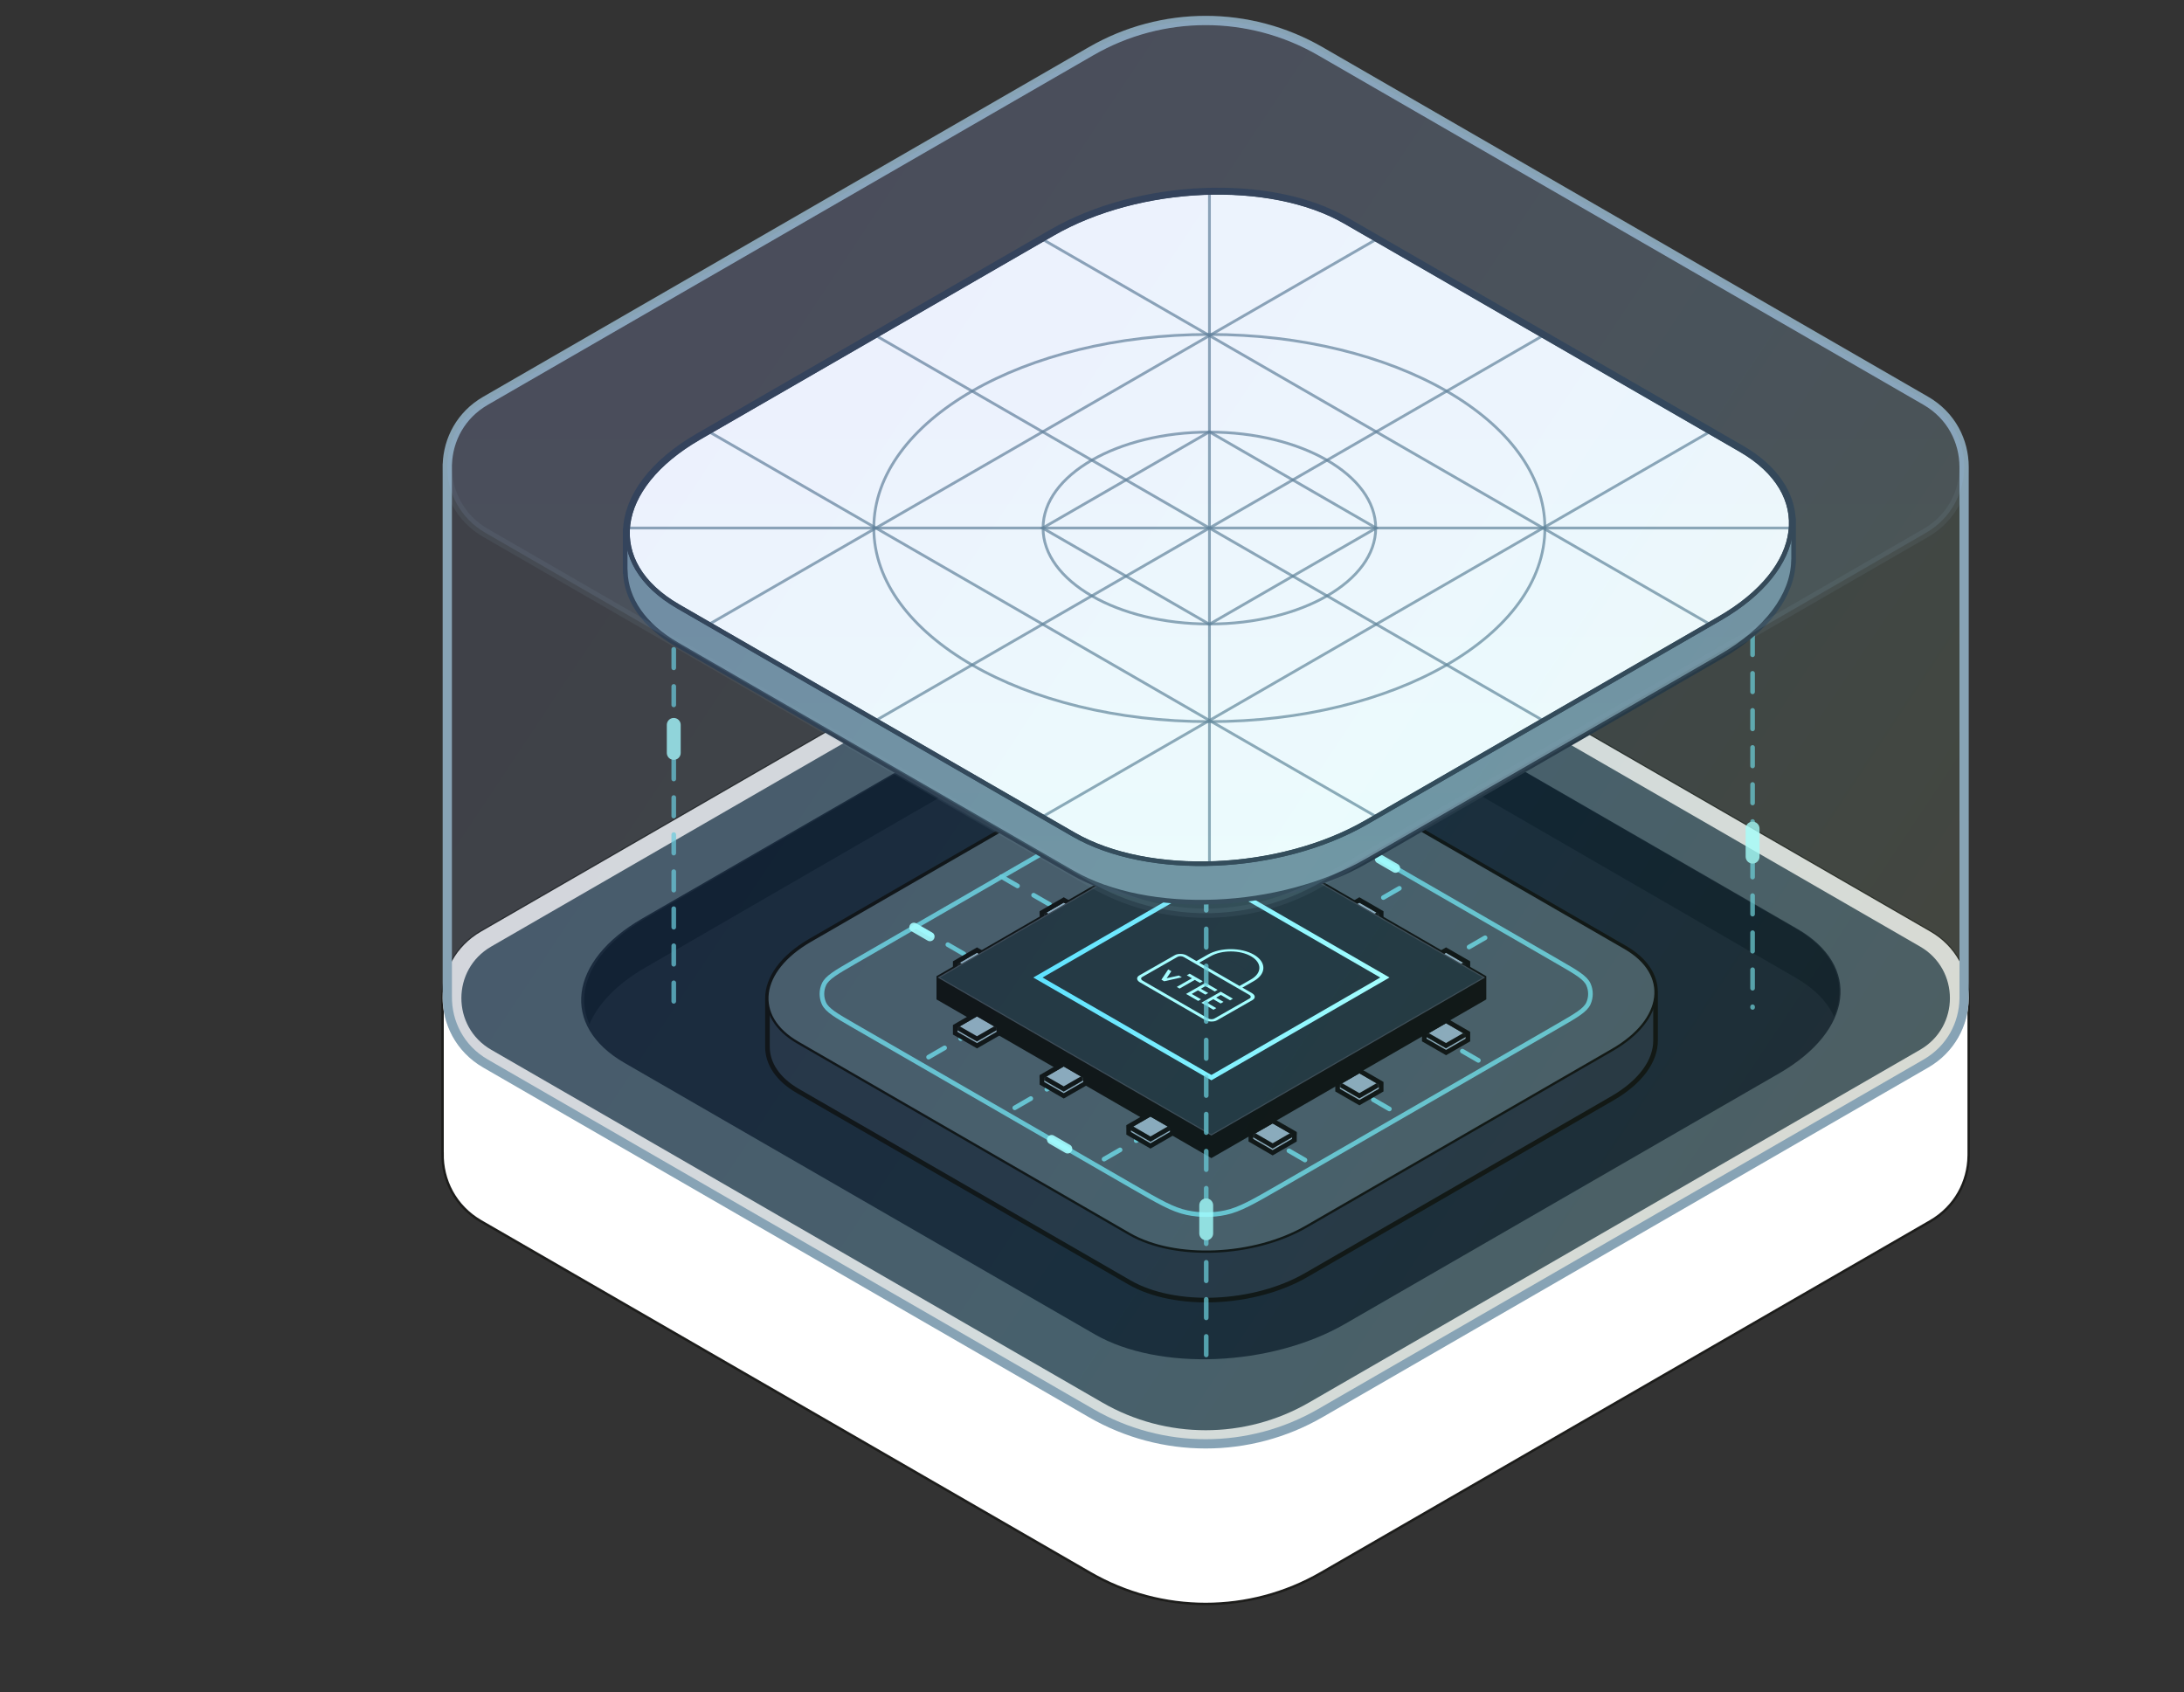
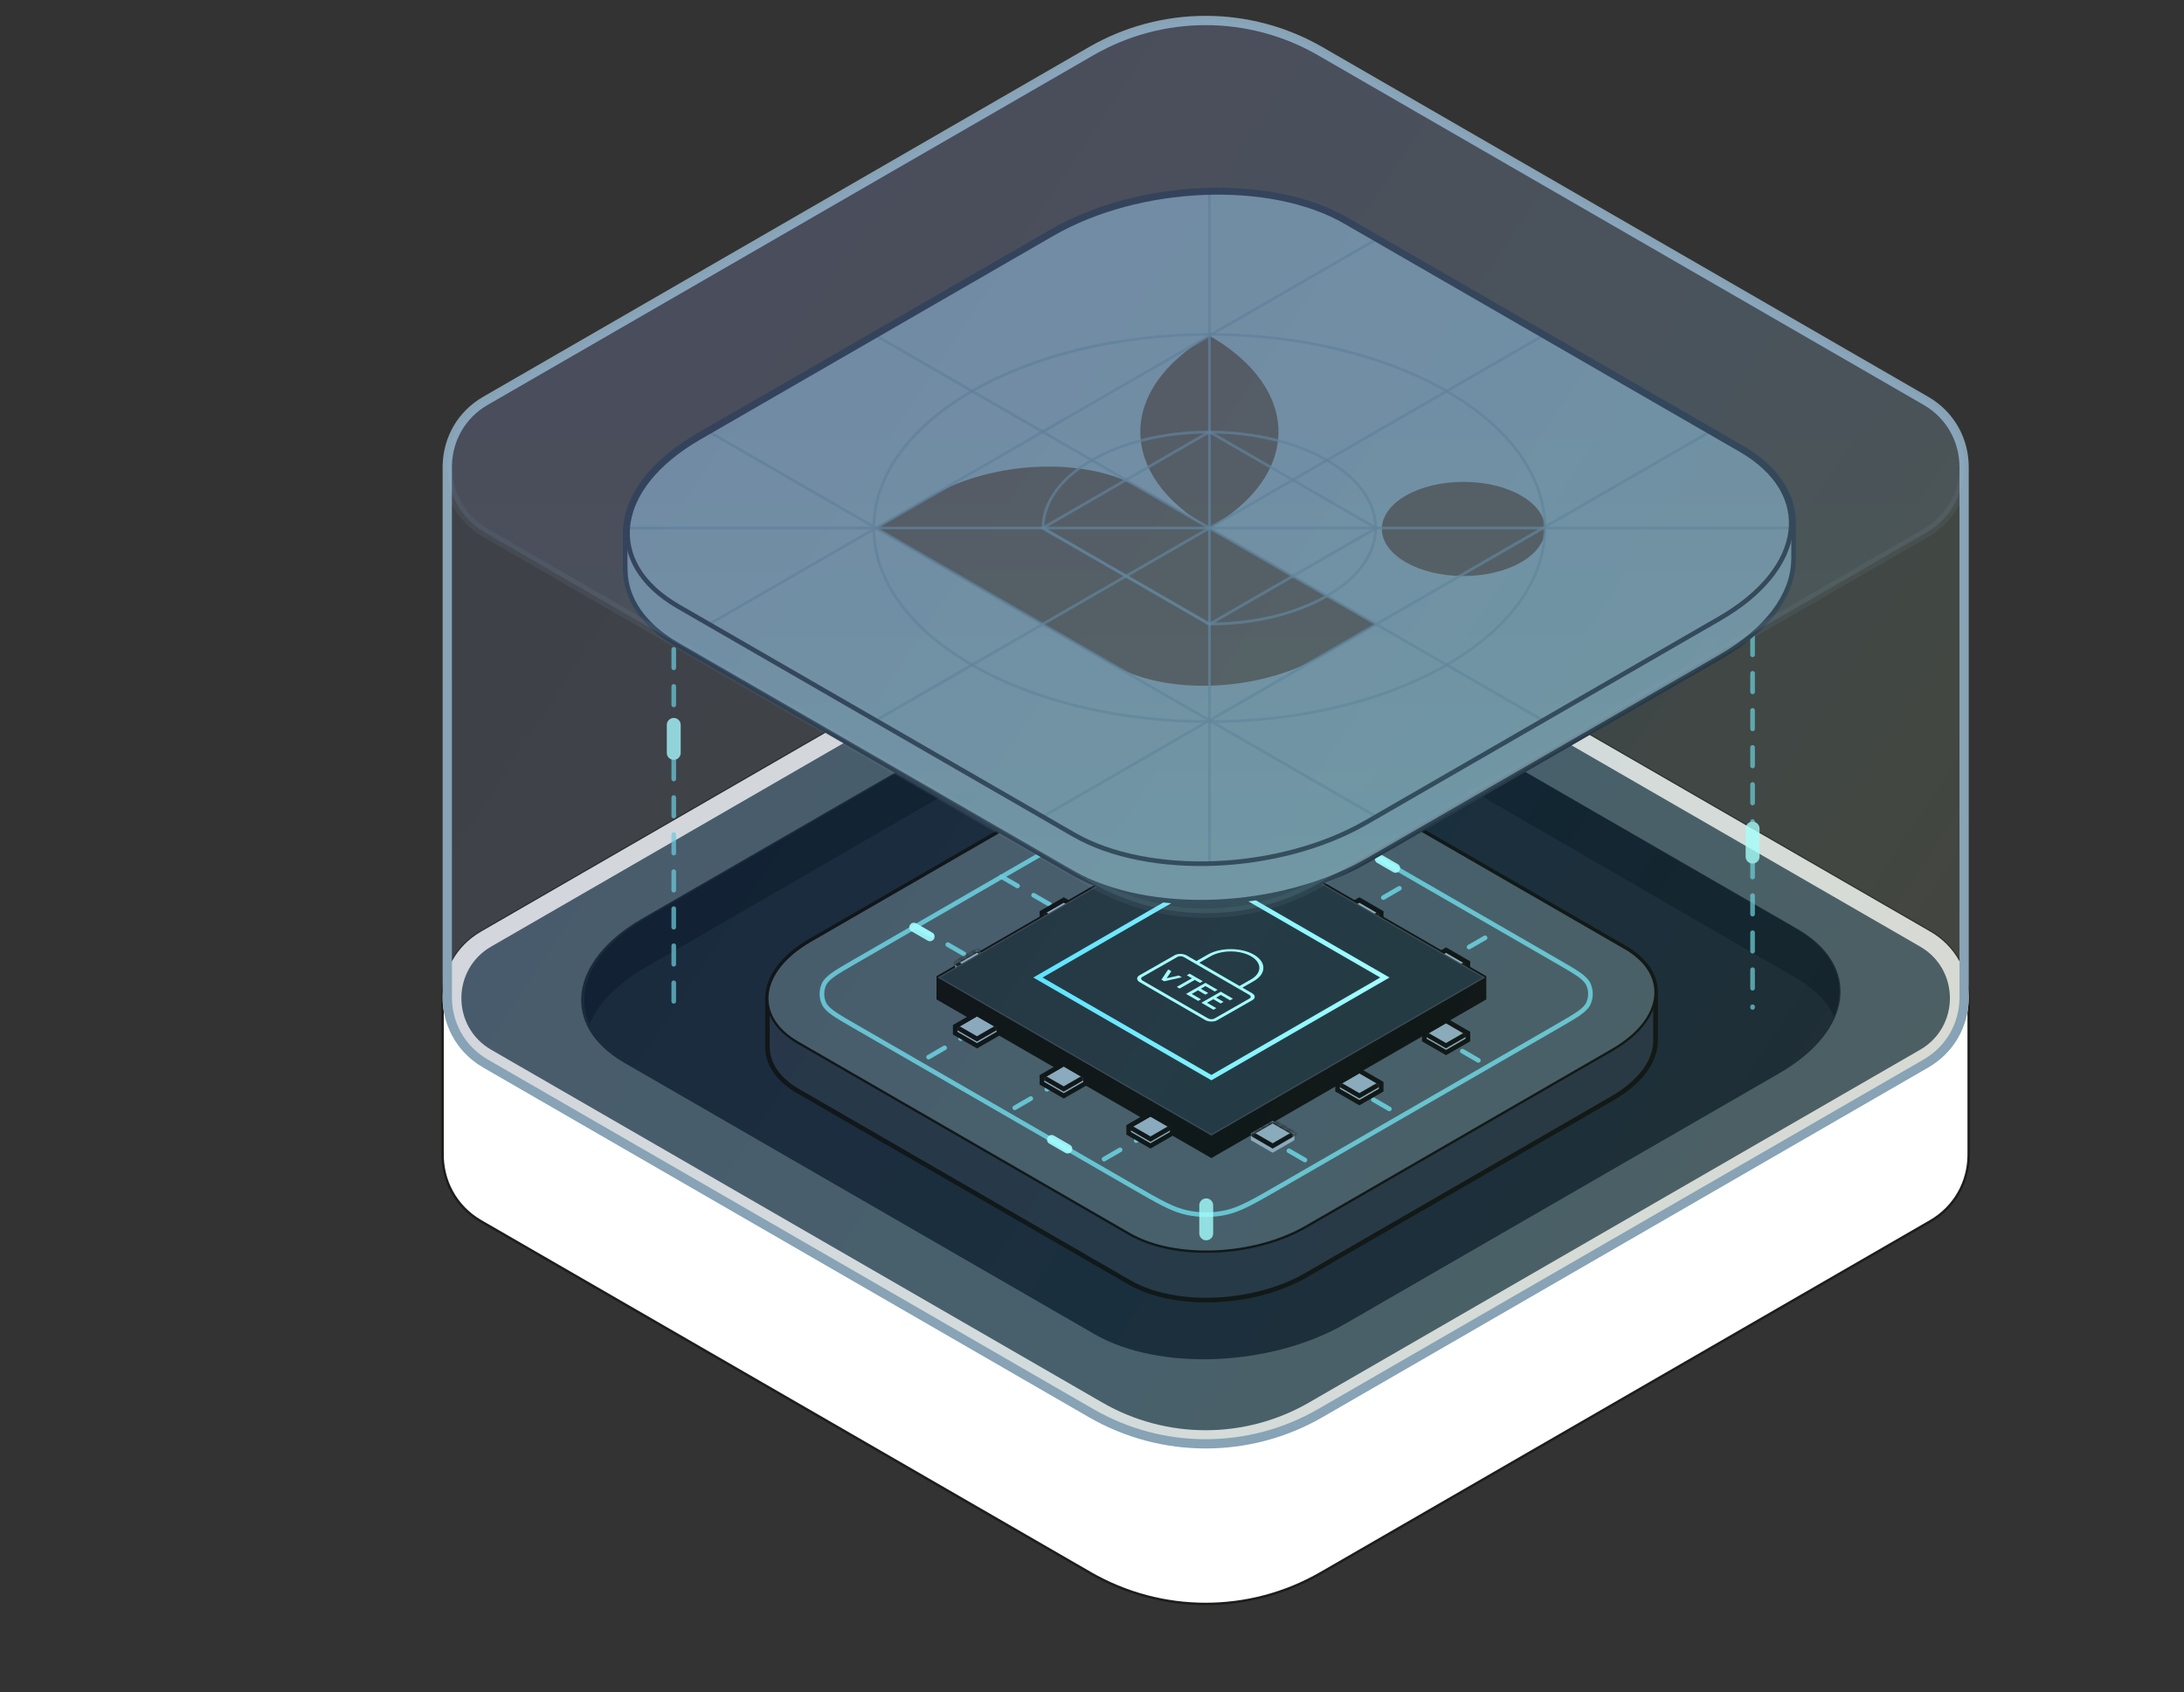
<svg xmlns="http://www.w3.org/2000/svg" width="613" height="475" viewBox="0 0 613 475" fill="none">
  <rect x="0" y="0" width="613" height="475" fill="#333333" stroke="none" />
  <path d="M552.566 280.188C552.566 272.926 548.97 265.664 541.783 261.51L370.741 162.761C350.722 151.205 326.062 151.205 306.043 162.761L135.002 261.51C128.063 265.514 124.477 272.419 124.233 279.424H124.219V323.761H124.223C124.097 331.149 127.688 338.594 135.002 342.818L306.043 441.567C326.062 453.124 350.722 453.124 370.741 441.567L541.783 342.818C548.844 338.74 552.435 331.66 552.561 324.525H552.566V280.188Z" fill="white" stroke="#1D1D1B" stroke-width="0.677" stroke-miterlimit="10" />
  <path d="M306.056 397.61L135.015 298.861C120.636 290.558 120.636 269.808 135.015 261.51L306.056 162.761C326.075 151.205 350.735 151.205 370.754 162.761L541.796 261.51C556.175 269.813 556.175 290.563 541.796 298.861L370.754 397.61C350.735 409.167 326.075 409.167 306.056 397.61Z" fill="#D8D8D8" />
  <path d="M309.401 393.703L137.858 294.663C126.714 288.226 126.714 272.141 137.858 265.709L309.397 166.669C327.343 156.308 349.448 156.308 367.395 166.669L538.938 265.709C550.082 272.146 550.082 288.231 538.938 294.663L367.4 393.703C349.453 404.064 327.348 404.064 309.401 393.703Z" fill="#3D4F5B" />
  <path d="M307.245 374.531L175.277 298.359C157.268 287.962 159.521 269.795 180.32 257.792L302.192 187.449C322.99 175.445 354.451 174.142 372.471 184.539L504.438 260.712C522.447 271.109 520.194 289.275 499.395 301.279L377.524 371.622C356.725 383.625 325.264 384.928 307.245 374.531Z" fill="#0B1928" />
  <path d="M302.573 187.607C323.301 175.624 354.654 174.324 372.612 184.703L504.128 260.747C515.121 267.104 518.535 276.371 514.771 285.352C512.943 281.306 509.412 277.578 504.128 274.522L372.612 198.478C354.654 188.098 323.301 189.4 302.573 201.383L181.119 271.607C173.088 276.251 167.832 281.818 165.45 287.5C161.072 277.805 166.494 266.287 181.119 257.832L302.573 187.607Z" fill="#010E1D" />
  <path d="M464.674 278.532C464.674 273.88 461.857 269.423 456.111 266.102L363.044 212.372C350.333 205.043 328.149 205.954 313.476 214.432L227.528 264.056C219.498 268.694 215.406 274.622 215.406 280.242V293.831C215.406 298.484 218.223 302.94 223.969 306.261L317.036 359.991C329.747 367.321 351.931 366.41 366.604 357.931L452.552 308.308C460.582 303.669 464.674 297.741 464.674 292.121V278.532Z" fill="#182534" stroke="black" stroke-width="1.3" stroke-miterlimit="10" />
  <path d="M317.022 346.405L223.955 292.676C211.244 285.346 212.842 272.523 227.515 264.059L313.463 214.435C328.135 205.971 350.319 205.046 363.03 212.375L456.097 266.105C468.808 273.434 467.211 286.257 452.538 294.722L366.59 344.345C351.917 352.81 329.733 353.735 317.022 346.405Z" fill="#3D4F5B" stroke="black" stroke-width="0.65" stroke-miterlimit="10" />
  <path d="M332.401 312.376L307.254 326.893M307.336 297.971L282.384 312.376M283.147 283.741L258.498 297.971M343.751 312.626L368.898 327.143M367.454 298.29L393.136 313.116M392.433 284.655L417.559 299.16M257.026 259.965L276.21 271.04M306.095 232.318L325.279 243.393M281.096 246.085L300.28 257.16M354.579 243.068L372.545 232.697M379.267 257.153L397.118 246.847M403.323 271.04L421.065 260.798" stroke="#64CAD8" stroke-opacity="0.9" stroke-width="1.3" stroke-miterlimit="10" stroke-linecap="round" stroke-dasharray="5.2 5.2" />
  <path d="M359.334 332.982C351.762 337.351 347.976 339.536 343.951 340.391C340.39 341.147 336.71 341.147 333.149 340.391C329.124 339.536 325.338 337.351 317.766 332.982L239.796 287.992C234.677 285.038 232.117 283.561 231.258 281.633C230.508 279.95 230.508 278.029 231.257 276.346C232.116 274.417 234.675 272.939 239.793 269.984L317.756 224.968C325.331 220.594 329.119 218.407 333.146 217.551C336.709 216.793 340.391 216.793 343.954 217.551C347.981 218.407 351.769 220.594 359.345 224.968L437.307 269.984C442.425 272.939 444.985 274.417 445.843 276.346C446.592 278.029 446.592 279.95 445.843 281.633C444.983 283.561 442.424 285.038 437.304 287.992L359.334 332.982Z" stroke="#64CAD8" stroke-opacity="0.9" stroke-width="1.3" stroke-miterlimit="10" stroke-linecap="round" />
  <path opacity="0.9" d="M391.688 243.695L387.186 241.096" stroke="#A4FFFF" stroke-width="2.599" stroke-miterlimit="10" stroke-linecap="round" stroke-linejoin="round" />
  <path opacity="0.9" d="M261.016 262.906L256.514 260.307" stroke="#A4FFFF" stroke-width="2.599" stroke-miterlimit="10" stroke-linecap="round" stroke-linejoin="round" />
  <path opacity="0.9" d="M295.16 319.891L299.662 322.49" stroke="#A4FFFF" stroke-width="2.599" stroke-miterlimit="10" stroke-linecap="round" stroke-linejoin="round" />
  <path d="M416.52 274.395L340.002 230.203L263.504 274.395V280.164L340.002 324.336L416.52 280.164V274.395Z" fill="black" stroke="black" stroke-width="1.3" stroke-miterlimit="10" />
  <path d="M268.113 272.145L274.229 275.664L280.344 272.145V270.222L274.229 266.684L268.113 270.222V272.145Z" fill="#87A3B5" />
  <mask id="mask0_22789_158139" style="mask-type:luminance" maskUnits="userSpaceOnUse" x="268" y="266" width="13" height="10">
    <path d="M268.094 272.145L274.209 275.664L280.324 272.145V270.222L274.209 266.684L268.094 270.222V272.145Z" fill="white" />
  </mask>
  <g mask="url(#mask0_22789_158139)">
    <path d="M274.209 266.684L280.324 270.222L274.209 273.741L268.094 270.222L274.209 266.684Z" fill="#87A3B5" stroke="black" stroke-width="1.3" stroke-miterlimit="10" />
  </g>
-   <path d="M268.113 272.145L274.229 275.664L280.344 272.145V270.222L274.229 266.684L268.113 270.222V272.145Z" stroke="black" stroke-width="1.3" stroke-miterlimit="10" />
  <path d="M351.086 244.024L357.201 247.562L363.316 244.024V242.101L357.201 238.562L351.086 242.101V244.024Z" fill="#87A3B5" />
  <mask id="mask1_22789_158139" style="mask-type:luminance" maskUnits="userSpaceOnUse" x="351" y="238" width="13" height="10">
    <path d="M351.094 244.028L357.209 247.566L363.324 244.028V242.105L357.209 238.566L351.094 242.105V244.028Z" fill="white" />
  </mask>
  <g mask="url(#mask1_22789_158139)">
    <path d="M357.209 238.566L363.324 242.105L357.209 245.643L351.094 242.105L357.209 238.566Z" fill="#87A3B5" stroke="black" stroke-width="1.3" stroke-miterlimit="10" />
  </g>
  <path d="M351.086 244.024L357.201 247.562L363.316 244.024V242.101L357.201 238.562L351.086 242.101V244.024Z" stroke="black" stroke-width="1.3" stroke-miterlimit="10" />
  <path d="M316.793 244.024L322.908 247.562L329.023 244.024V242.101L322.908 238.562L316.793 242.101V244.024Z" fill="#87A3B5" />
  <mask id="mask2_22789_158139" style="mask-type:luminance" maskUnits="userSpaceOnUse" x="316" y="238" width="14" height="10">
    <path d="M316.801 244.028L322.916 247.566L329.031 244.028V242.105L322.916 238.566L316.801 242.105V244.028Z" fill="white" />
  </mask>
  <g mask="url(#mask2_22789_158139)">
    <path d="M322.916 238.566L329.031 242.105L322.916 245.643L316.801 242.105L322.916 238.566Z" fill="#87A3B5" stroke="black" stroke-width="1.3" stroke-miterlimit="10" />
  </g>
  <path d="M316.793 244.024L322.908 247.562L329.023 244.024V242.101L322.908 238.562L316.793 242.101V244.024Z" stroke="black" stroke-width="1.3" stroke-miterlimit="10" />
  <path d="M292.457 258.083L298.572 261.602L304.688 258.083V256.159L298.572 252.621L292.457 256.159V258.083Z" fill="#87A3B5" />
  <mask id="mask3_22789_158139" style="mask-type:luminance" maskUnits="userSpaceOnUse" x="292" y="252" width="13" height="10">
    <path d="M292.441 258.079L298.557 261.598L304.672 258.079V256.156L298.557 252.617L292.441 256.156V258.079Z" fill="white" />
  </mask>
  <g mask="url(#mask3_22789_158139)">
    <path d="M298.557 252.617L304.672 256.156L298.557 259.675L292.441 256.156L298.557 252.617Z" fill="#87A3B5" stroke="black" stroke-width="1.3" stroke-miterlimit="10" />
  </g>
  <path d="M292.457 258.083L298.572 261.602L304.688 258.083V256.159L298.572 252.621L292.457 256.159V258.083Z" stroke="black" stroke-width="1.3" stroke-miterlimit="10" />
  <path d="M399.766 291.934L405.881 295.453L411.996 291.934V290.011L405.881 286.473L399.766 290.011V291.934Z" fill="#87A3B5" />
  <mask id="mask4_22789_158139" style="mask-type:luminance" maskUnits="userSpaceOnUse" x="399" y="286" width="13" height="10">
    <path d="M399.734 291.934L405.85 295.453L411.965 291.934V290.011L405.85 286.473L399.734 290.011V291.934Z" fill="white" />
  </mask>
  <g mask="url(#mask4_22789_158139)">
    <path d="M405.85 286.473L411.965 290.011L405.85 293.53L399.734 290.011L405.85 286.473Z" fill="#87A3B5" stroke="black" stroke-width="1.3" stroke-miterlimit="10" />
  </g>
  <path d="M399.766 291.934L405.881 295.453L411.996 291.934V290.011L405.881 286.473L399.766 290.011V291.934Z" stroke="black" stroke-width="1.3" stroke-miterlimit="10" />
  <path d="M399.766 272.145L405.881 275.664L411.996 272.145V270.222L405.881 266.684L399.766 270.222V272.145Z" fill="#87A3B5" />
  <mask id="mask5_22789_158139" style="mask-type:luminance" maskUnits="userSpaceOnUse" x="399" y="266" width="13" height="10">
    <path d="M399.734 272.145L405.85 275.664L411.965 272.145V270.222L405.85 266.684L399.734 270.222V272.145Z" fill="white" />
  </mask>
  <g mask="url(#mask5_22789_158139)">
    <path d="M405.85 266.684L411.965 270.222L405.85 273.741L399.734 270.222L405.85 266.684Z" fill="#87A3B5" stroke="black" stroke-width="1.3" stroke-miterlimit="10" />
  </g>
  <path d="M399.766 272.145L405.881 275.664L411.996 272.145V270.222L405.881 266.684L399.766 270.222V272.145Z" stroke="black" stroke-width="1.3" stroke-miterlimit="10" />
  <path d="M375.434 258.083L381.549 261.602L387.664 258.083V256.159L381.549 252.621L375.434 256.159V258.083Z" fill="#87A3B5" />
  <mask id="mask6_22789_158139" style="mask-type:luminance" maskUnits="userSpaceOnUse" x="375" y="252" width="13" height="10">
    <path d="M375.426 258.079L381.541 261.598L387.656 258.079V256.156L381.541 252.617L375.426 256.156V258.079Z" fill="white" />
  </mask>
  <g mask="url(#mask6_22789_158139)">
    <path d="M381.541 252.617L387.656 256.156L381.541 259.675L375.426 256.156L381.541 252.617Z" fill="#87A3B5" stroke="black" stroke-width="1.3" stroke-miterlimit="10" />
  </g>
  <path d="M375.434 258.083L381.549 261.602L387.664 258.083V256.159L381.549 252.621L375.434 256.159V258.083Z" stroke="black" stroke-width="1.3" stroke-miterlimit="10" />
  <path d="M268.113 290.024L274.229 293.543L280.344 290.024V288.101L274.229 284.562L268.113 288.101V290.024Z" fill="#87A3B5" />
  <mask id="mask7_22789_158139" style="mask-type:luminance" maskUnits="userSpaceOnUse" x="268" y="284" width="13" height="10">
    <path d="M268.094 290.028L274.209 293.547L280.324 290.028V288.105L274.209 284.566L268.094 288.105V290.028Z" fill="white" />
  </mask>
  <g mask="url(#mask7_22789_158139)">
    <path d="M274.209 284.566L280.324 288.105L274.209 291.624L268.094 288.105L274.209 284.566Z" fill="#87A3B5" stroke="black" stroke-width="1.3" stroke-miterlimit="10" />
  </g>
  <path d="M268.113 290.024L274.229 293.543L280.344 290.024V288.101L274.229 284.562L268.113 288.101V290.024Z" stroke="black" stroke-width="1.3" stroke-miterlimit="10" />
  <path d="M292.457 304.086L298.572 307.606L304.688 304.086V302.163L298.572 298.625L292.457 302.163V304.086Z" fill="#87A3B5" />
  <mask id="mask8_22789_158139" style="mask-type:luminance" maskUnits="userSpaceOnUse" x="292" y="298" width="13" height="10">
    <path d="M292.441 304.09L298.557 307.609L304.672 304.09V302.167L298.557 298.629L292.441 302.167V304.09Z" fill="white" />
  </mask>
  <g mask="url(#mask8_22789_158139)">
    <path d="M298.557 298.629L304.672 302.167L298.557 305.686L292.441 302.167L298.557 298.629Z" fill="#87A3B5" stroke="black" stroke-width="1.3" stroke-miterlimit="10" />
  </g>
  <path d="M292.457 304.086L298.572 307.606L304.688 304.086V302.163L298.572 298.625L292.457 302.163V304.086Z" stroke="black" stroke-width="1.3" stroke-miterlimit="10" />
  <path d="M316.793 318.126L322.908 321.664L329.023 318.126V316.203L322.908 312.684L316.793 316.203V318.126Z" fill="#87A3B5" />
  <mask id="mask9_22789_158139" style="mask-type:luminance" maskUnits="userSpaceOnUse" x="316" y="312" width="14" height="10">
    <path d="M316.801 318.138L322.916 321.676L329.031 318.138V316.214L322.916 312.695L316.801 316.214V318.138Z" fill="white" />
  </mask>
  <g mask="url(#mask9_22789_158139)">
    <path d="M322.916 312.695L329.031 316.214L322.916 319.753L316.801 316.214L322.916 312.695Z" fill="#87A3B5" stroke="black" stroke-width="1.3" stroke-miterlimit="10" />
  </g>
  <path d="M316.793 318.126L322.908 321.664L329.023 318.126V316.203L322.908 312.684L316.793 316.203V318.126Z" stroke="black" stroke-width="1.3" stroke-miterlimit="10" />
  <path d="M351.086 320.048L357.201 323.586L363.316 320.048V318.125L357.201 314.605L351.086 318.125V320.048Z" fill="#87A3B5" />
  <mask id="mask10_22789_158139" style="mask-type:luminance" maskUnits="userSpaceOnUse" x="351" y="314" width="13" height="10">
    <path d="M351.094 320.052L357.209 323.59L363.324 320.052V318.129L357.209 314.609L351.094 318.129V320.052Z" fill="white" />
  </mask>
  <g mask="url(#mask10_22789_158139)">
    <path d="M357.209 314.609L363.324 318.129L357.209 321.667L351.094 318.129L357.209 314.609Z" fill="#87A3B5" stroke="black" stroke-width="1.3" stroke-miterlimit="10" />
  </g>
-   <path d="M351.086 320.048L357.201 323.586L363.316 320.048V318.125L357.201 314.605L351.086 318.125V320.048Z" stroke="black" stroke-width="1.3" stroke-miterlimit="10" />
  <path d="M375.434 306.004L381.549 309.524L387.664 306.004V304.081L381.549 300.543L375.434 304.081V306.004Z" fill="#87A3B5" />
  <mask id="mask11_22789_158139" style="mask-type:luminance" maskUnits="userSpaceOnUse" x="375" y="300" width="13" height="10">
    <path d="M375.426 305.997L381.541 309.516L387.656 305.997V304.074L381.541 300.535L375.426 304.074V305.997Z" fill="white" />
  </mask>
  <g mask="url(#mask11_22789_158139)">
    <path d="M381.541 300.535L387.656 304.074L381.541 307.593L375.426 304.074L381.541 300.535Z" fill="#87A3B5" stroke="black" stroke-width="1.3" stroke-miterlimit="10" />
  </g>
  <path d="M375.434 306.004L381.549 309.524L387.664 306.004V304.081L381.549 300.543L375.434 304.081V306.004Z" stroke="black" stroke-width="1.3" stroke-miterlimit="10" />
  <path d="M340.002 318.567L263.504 274.395L340.002 230.203L416.52 274.395L340.002 318.567Z" fill="#162630" stroke="#313A45" stroke-width="0.325" stroke-miterlimit="10" />
  <path d="M340.012 302.492L291.32 274.396L340.012 246.281L388.703 274.396L340.012 302.492Z" stroke="url(#paint0_linear_22789_158139)" stroke-width="1.3" stroke-miterlimit="10" />
  <path d="M339.765 281.857L353.227 274.167L339.765 266.473L326.304 274.167L339.765 281.857Z" fill="#161F30" />
  <path d="M339.765 281.857L353.227 274.167L339.765 266.473L326.304 274.167L339.765 281.857Z" fill="#162630" />
  <path fill-rule="evenodd" clip-rule="evenodd" d="M339.032 267.943C342.603 265.907 348.382 265.924 351.941 267.981C355.499 270.037 355.49 273.355 351.919 275.391L348.702 277.226L351.419 278.797C352.344 279.331 352.468 280.197 351.536 280.729L341.609 286.39C340.677 286.921 339.169 286.844 338.244 286.31L319.922 275.72C318.997 275.186 318.873 274.319 319.805 273.788L329.733 268.127C330.664 267.596 332.172 267.672 333.097 268.207L335.815 269.778L339.032 267.943ZM332.3 268.662C331.741 268.338 330.949 268.346 330.527 268.586L320.599 274.247C320.177 274.488 320.159 274.943 320.719 275.266L339.041 285.855C339.6 286.178 340.392 286.171 340.814 285.931L350.742 280.27C351.164 280.029 351.182 279.574 350.622 279.251L332.3 268.662ZM336.609 270.237L339.826 268.402C342.957 266.617 348.024 266.632 351.144 268.435C354.264 270.238 354.255 273.147 351.125 274.932L347.908 276.767L336.609 270.237Z" fill="#A4FFFF" />
  <path fill-rule="evenodd" clip-rule="evenodd" d="M342.651 278.37L346.052 280.336L345.255 280.791L342.649 279.284L341.343 280.028L343.419 281.228L342.622 281.683L340.546 280.483L338.788 281.485L341.395 282.992L340.598 283.446L337.197 281.481L342.651 278.37ZM334.553 274.605L333.107 273.769L333.904 273.315L337.591 275.446L336.794 275.9L335.348 275.064L331.089 277.493L330.294 277.034L334.553 274.605ZM338.354 275.887L341.755 277.853L340.958 278.307L338.352 276.8L337.046 277.545L339.122 278.745L338.325 279.199L336.249 277.999L334.491 279.002L337.098 280.508L336.301 280.963L332.9 278.997L338.354 275.887ZM327.892 272.121L328.764 272.625L327.454 274.598L330.858 273.835L331.724 274.336L329.046 274.935L326.758 275.448L325.982 274.999L327.892 272.121Z" fill="#A4FFFF" />
  <g opacity="0.8">
    <path d="M491.91 157.805L491.91 282.783" stroke="#64CAD8" stroke-opacity="0.9" stroke-width="1.3" stroke-miterlimit="10" stroke-linecap="round" stroke-dasharray="5.2 5.2" />
    <path d="M491.91 232.594L491.91 240.459" stroke="#A4FFFF" stroke-width="3.899" stroke-miterlimit="10" stroke-linecap="round" stroke-linejoin="round" />
    <path d="M189.109 161.473L189.109 282.784" stroke="#64CAD8" stroke-opacity="0.9" stroke-width="1.3" stroke-miterlimit="10" stroke-linecap="round" stroke-dasharray="5.2 5.2" />
    <path d="M189.109 203.48L189.109 211.346" stroke="#A4FFFF" stroke-width="3.899" stroke-miterlimit="10" stroke-linecap="round" stroke-linejoin="round" />
-     <path d="M338.559 146.332L338.559 381.553" stroke="#64CAD8" stroke-opacity="0.9" stroke-width="1.3" stroke-miterlimit="10" stroke-linecap="round" stroke-dasharray="5.2 5.2" />
    <path d="M338.559 338.344L338.559 346.209" stroke="#A4FFFF" stroke-width="3.899" stroke-miterlimit="10" stroke-linecap="round" stroke-linejoin="round" />
  </g>
  <path d="M337.688 53.43C352.634 52.81 367.228 55.478 377.896 61.634L488.877 125.665C498.292 131.1 503.136 138.399 503.392 146.167H503.425V157.61H503.392C503.084 167.055 496.08 176.779 482.983 184.332L383.801 241.552L383.802 241.553C371.54 248.632 356.159 252.544 341.207 253.163C326.261 253.782 311.668 251.114 300.999 244.958L190.019 180.927C180.604 175.492 175.76 168.193 175.504 160.426H175.472V148.982H175.504C175.811 139.538 182.815 129.813 195.912 122.26L295.095 65.039C307.357 57.96 322.736 54.049 337.688 53.43Z" fill="#647F8F" stroke="#182534" stroke-width="1.3" stroke-miterlimit="10" />
  <path d="M312.507 186.697L245.84 148.232L261.533 139.175C278.718 129.259 304.717 128.182 319.602 136.774L386.269 175.238L370.576 184.295C353.392 194.211 327.392 195.288 312.507 186.697Z" fill="#424242" />
  <path d="M410.766 161.694C423.414 161.694 433.668 155.776 433.668 148.476C433.668 141.176 423.414 135.258 410.766 135.258C398.117 135.258 387.863 141.176 387.863 148.476C387.863 155.776 398.117 161.694 410.766 161.694Z" fill="#424242" />
  <path d="M339.45 148.231C313.595 133.315 313.595 109.135 339.45 94.219C365.304 109.135 365.304 133.315 339.45 148.231Z" fill="#424242" />
-   <path d="M301.319 234.248L190.338 170.217C169.279 158.065 171.921 136.845 196.232 122.819L295.414 65.599C319.726 51.573 356.508 50.041 377.567 62.193L488.547 126.225C509.606 138.377 506.965 159.597 482.654 173.622L383.471 230.843C359.16 244.868 322.377 246.4 301.319 234.248Z" fill="#FDFDFD" stroke="#182534" stroke-width="1.231" stroke-miterlimit="10" />
  <path d="M245.832 202.231L433.071 94.207" stroke="#517083" stroke-opacity="0.7" stroke-width="0.78" stroke-miterlimit="10" />
  <path d="M292.66 229.234L479.899 121.211" stroke="#517083" stroke-opacity="0.7" stroke-width="0.78" stroke-miterlimit="10" />
  <path d="M386.271 67.199L199.031 175.223" stroke="#517083" stroke-opacity="0.7" stroke-width="0.78" stroke-miterlimit="10" />
  <path d="M245.832 94.207L433.071 202.231" stroke="#517083" stroke-opacity="0.7" stroke-width="0.78" stroke-miterlimit="10" />
  <path d="M199.031 121.211L386.271 229.234" stroke="#517083" stroke-opacity="0.7" stroke-width="0.78" stroke-miterlimit="10" />
-   <path d="M479.91 175.223L292.66 67.199" stroke="#517083" stroke-opacity="0.7" stroke-width="0.78" stroke-miterlimit="10" />
  <path d="M176.219 148.215H502.696" stroke="#517083" stroke-opacity="0.7" stroke-width="0.78" stroke-miterlimit="10" />
  <path d="M339.465 53.508V242.932" stroke="#517083" stroke-opacity="0.7" stroke-width="0.78" stroke-miterlimit="10" />
-   <path d="M339.447 175.16C365.231 175.16 386.133 163.101 386.133 148.226C386.133 133.351 365.231 121.293 339.447 121.293C313.664 121.293 292.762 133.351 292.762 148.226C292.762 163.101 313.664 175.16 339.447 175.16Z" stroke="#517083" stroke-opacity="0.7" stroke-width="0.78" stroke-miterlimit="10" />
+   <path d="M339.447 175.16C365.231 175.16 386.133 163.101 386.133 148.226C386.133 133.351 365.231 121.293 339.447 121.293C313.664 121.293 292.762 133.351 292.762 148.226Z" stroke="#517083" stroke-opacity="0.7" stroke-width="0.78" stroke-miterlimit="10" />
  <path d="M339.441 202.565C391.454 202.565 433.62 178.235 433.62 148.222C433.62 118.209 391.454 93.879 339.441 93.879C287.427 93.879 245.262 118.209 245.262 148.222C245.262 178.235 287.427 202.565 339.441 202.565Z" stroke="#517083" stroke-opacity="0.7" stroke-width="0.78" stroke-miterlimit="10" />
  <path d="M339.447 175.23L292.637 148.225L339.447 121.219L386.256 148.225L339.447 175.23Z" stroke="#517083" stroke-opacity="0.7" stroke-width="0.78" stroke-miterlimit="10" />
  <path d="M301.319 234.248L190.338 170.217C169.279 158.065 171.921 136.845 196.232 122.819L295.414 65.599C319.726 51.573 356.508 50.041 377.567 62.193L488.547 126.225C509.606 138.377 506.965 159.597 482.654 173.622L383.471 230.843C359.16 244.868 322.377 246.4 301.319 234.248Z" stroke="#182534" stroke-width="1.3" stroke-miterlimit="10" />
  <path d="M551.278 131.079C551.278 123.861 547.704 116.643 540.56 112.515L370.562 14.368C350.665 2.882 326.155 2.882 306.259 14.368L136.26 112.515C129.364 116.494 125.799 123.358 125.557 130.32H125.543L125.548 279.592H125.553C125.427 286.936 128.997 294.335 136.266 298.534L306.264 396.68C326.161 408.166 350.671 408.166 370.568 396.68L540.566 298.534C547.583 294.48 551.152 287.444 551.278 280.352H551.283L551.278 131.079Z" fill="url(#paint1_linear_22789_158139)" fill-opacity="0.1" stroke="#87A3B5" stroke-width="2.599" stroke-linecap="round" stroke-linejoin="round" />
  <path d="M306.268 247.727L136.269 149.581C121.978 141.328 121.978 120.705 136.269 112.457L306.263 14.306C326.16 2.82 350.67 2.82 370.566 14.306L540.565 112.452C554.856 120.705 554.856 141.328 540.565 149.576L370.566 247.722C350.67 259.209 326.16 259.209 306.263 247.722L306.268 247.727Z" fill="url(#paint2_linear_22789_158139)" fill-opacity="0.1" stroke="#87A3B5" stroke-opacity="0.1" stroke-width="2.599" stroke-linecap="round" stroke-linejoin="round" />
  <defs>
    <linearGradient id="paint0_linear_22789_158139" x1="388.703" y1="274.387" x2="286.233" y2="274.387" gradientUnits="userSpaceOnUse">
      <stop stop-color="#A4FFFF" />
      <stop offset="1" stop-color="#52E0FF" />
    </linearGradient>
    <linearGradient id="paint1_linear_22789_158139" x1="177.247" y1="122.132" x2="604.434" y2="405.295" gradientUnits="userSpaceOnUse">
      <stop stop-color="#AEBDFF" />
      <stop offset="0.49" stop-color="#A4FFFF" />
      <stop offset="1" stop-color="#FFE76B" />
    </linearGradient>
    <linearGradient id="paint2_linear_22789_158139" x1="338.417" y1="111.843" x2="338.417" y2="362.489" gradientUnits="userSpaceOnUse">
      <stop stop-color="#AEBDFF" />
      <stop offset="0.49" stop-color="#A4FFFF" />
      <stop offset="1" stop-color="white" />
    </linearGradient>
  </defs>
</svg>